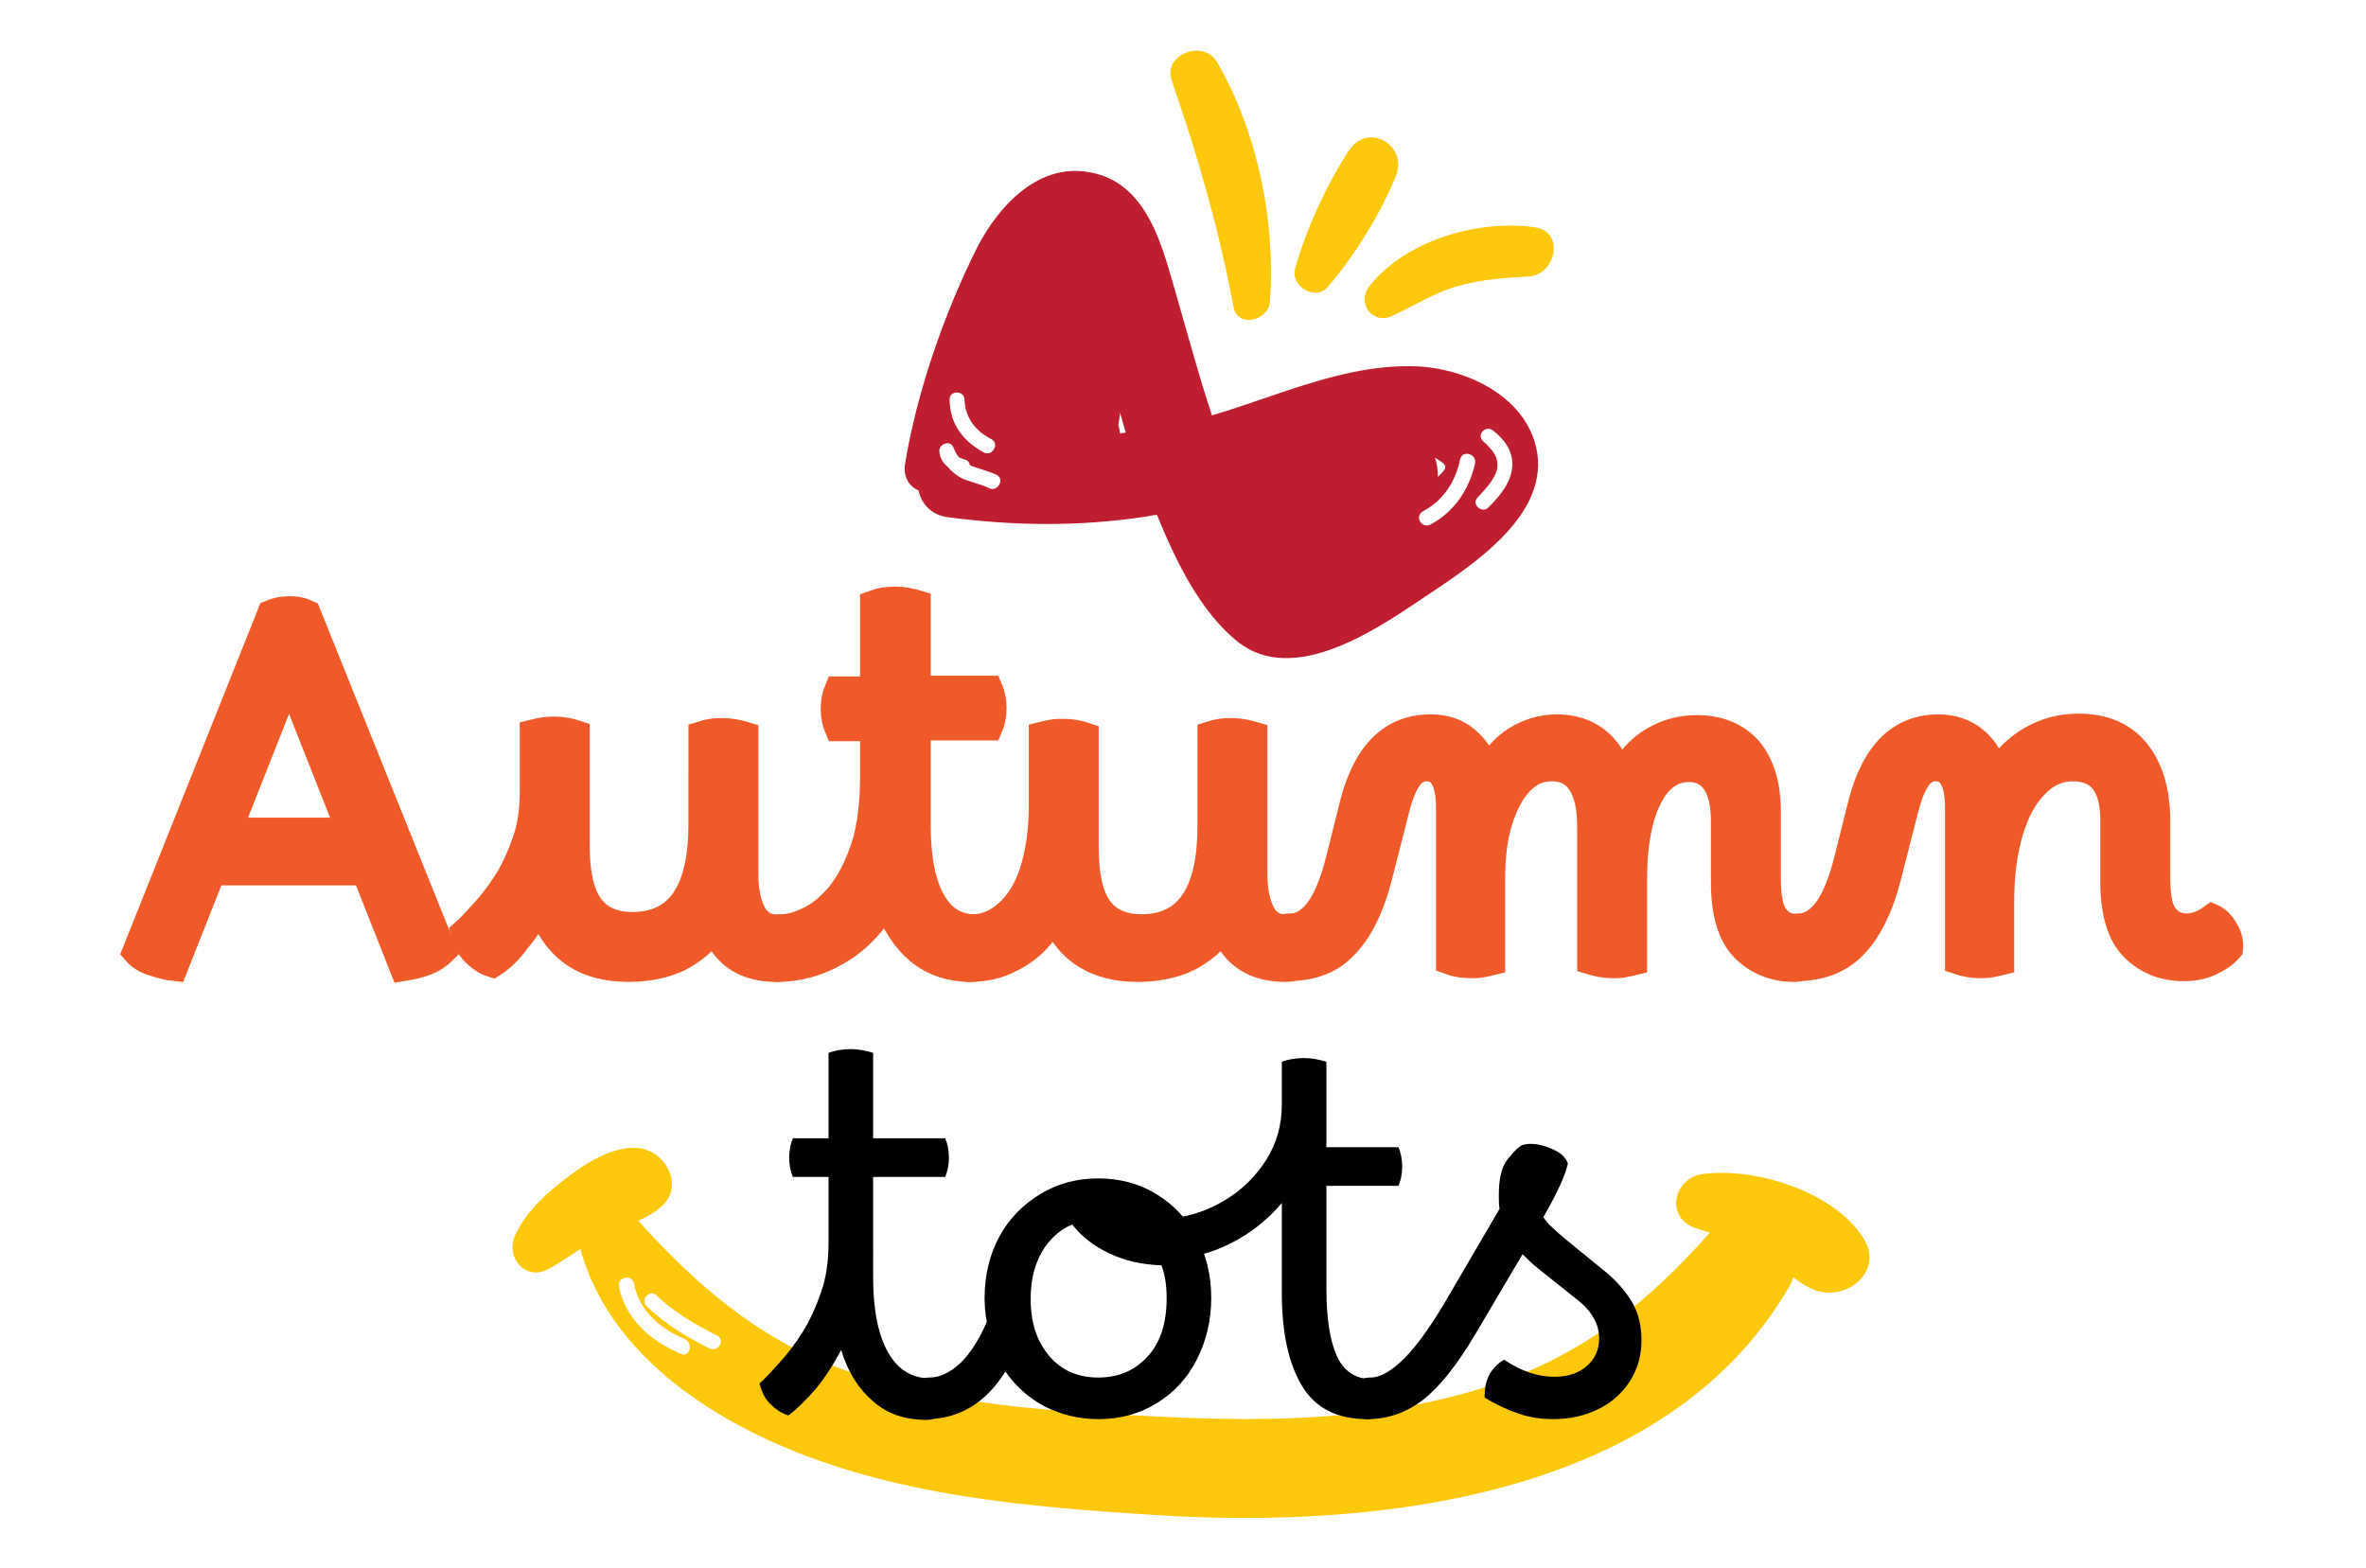
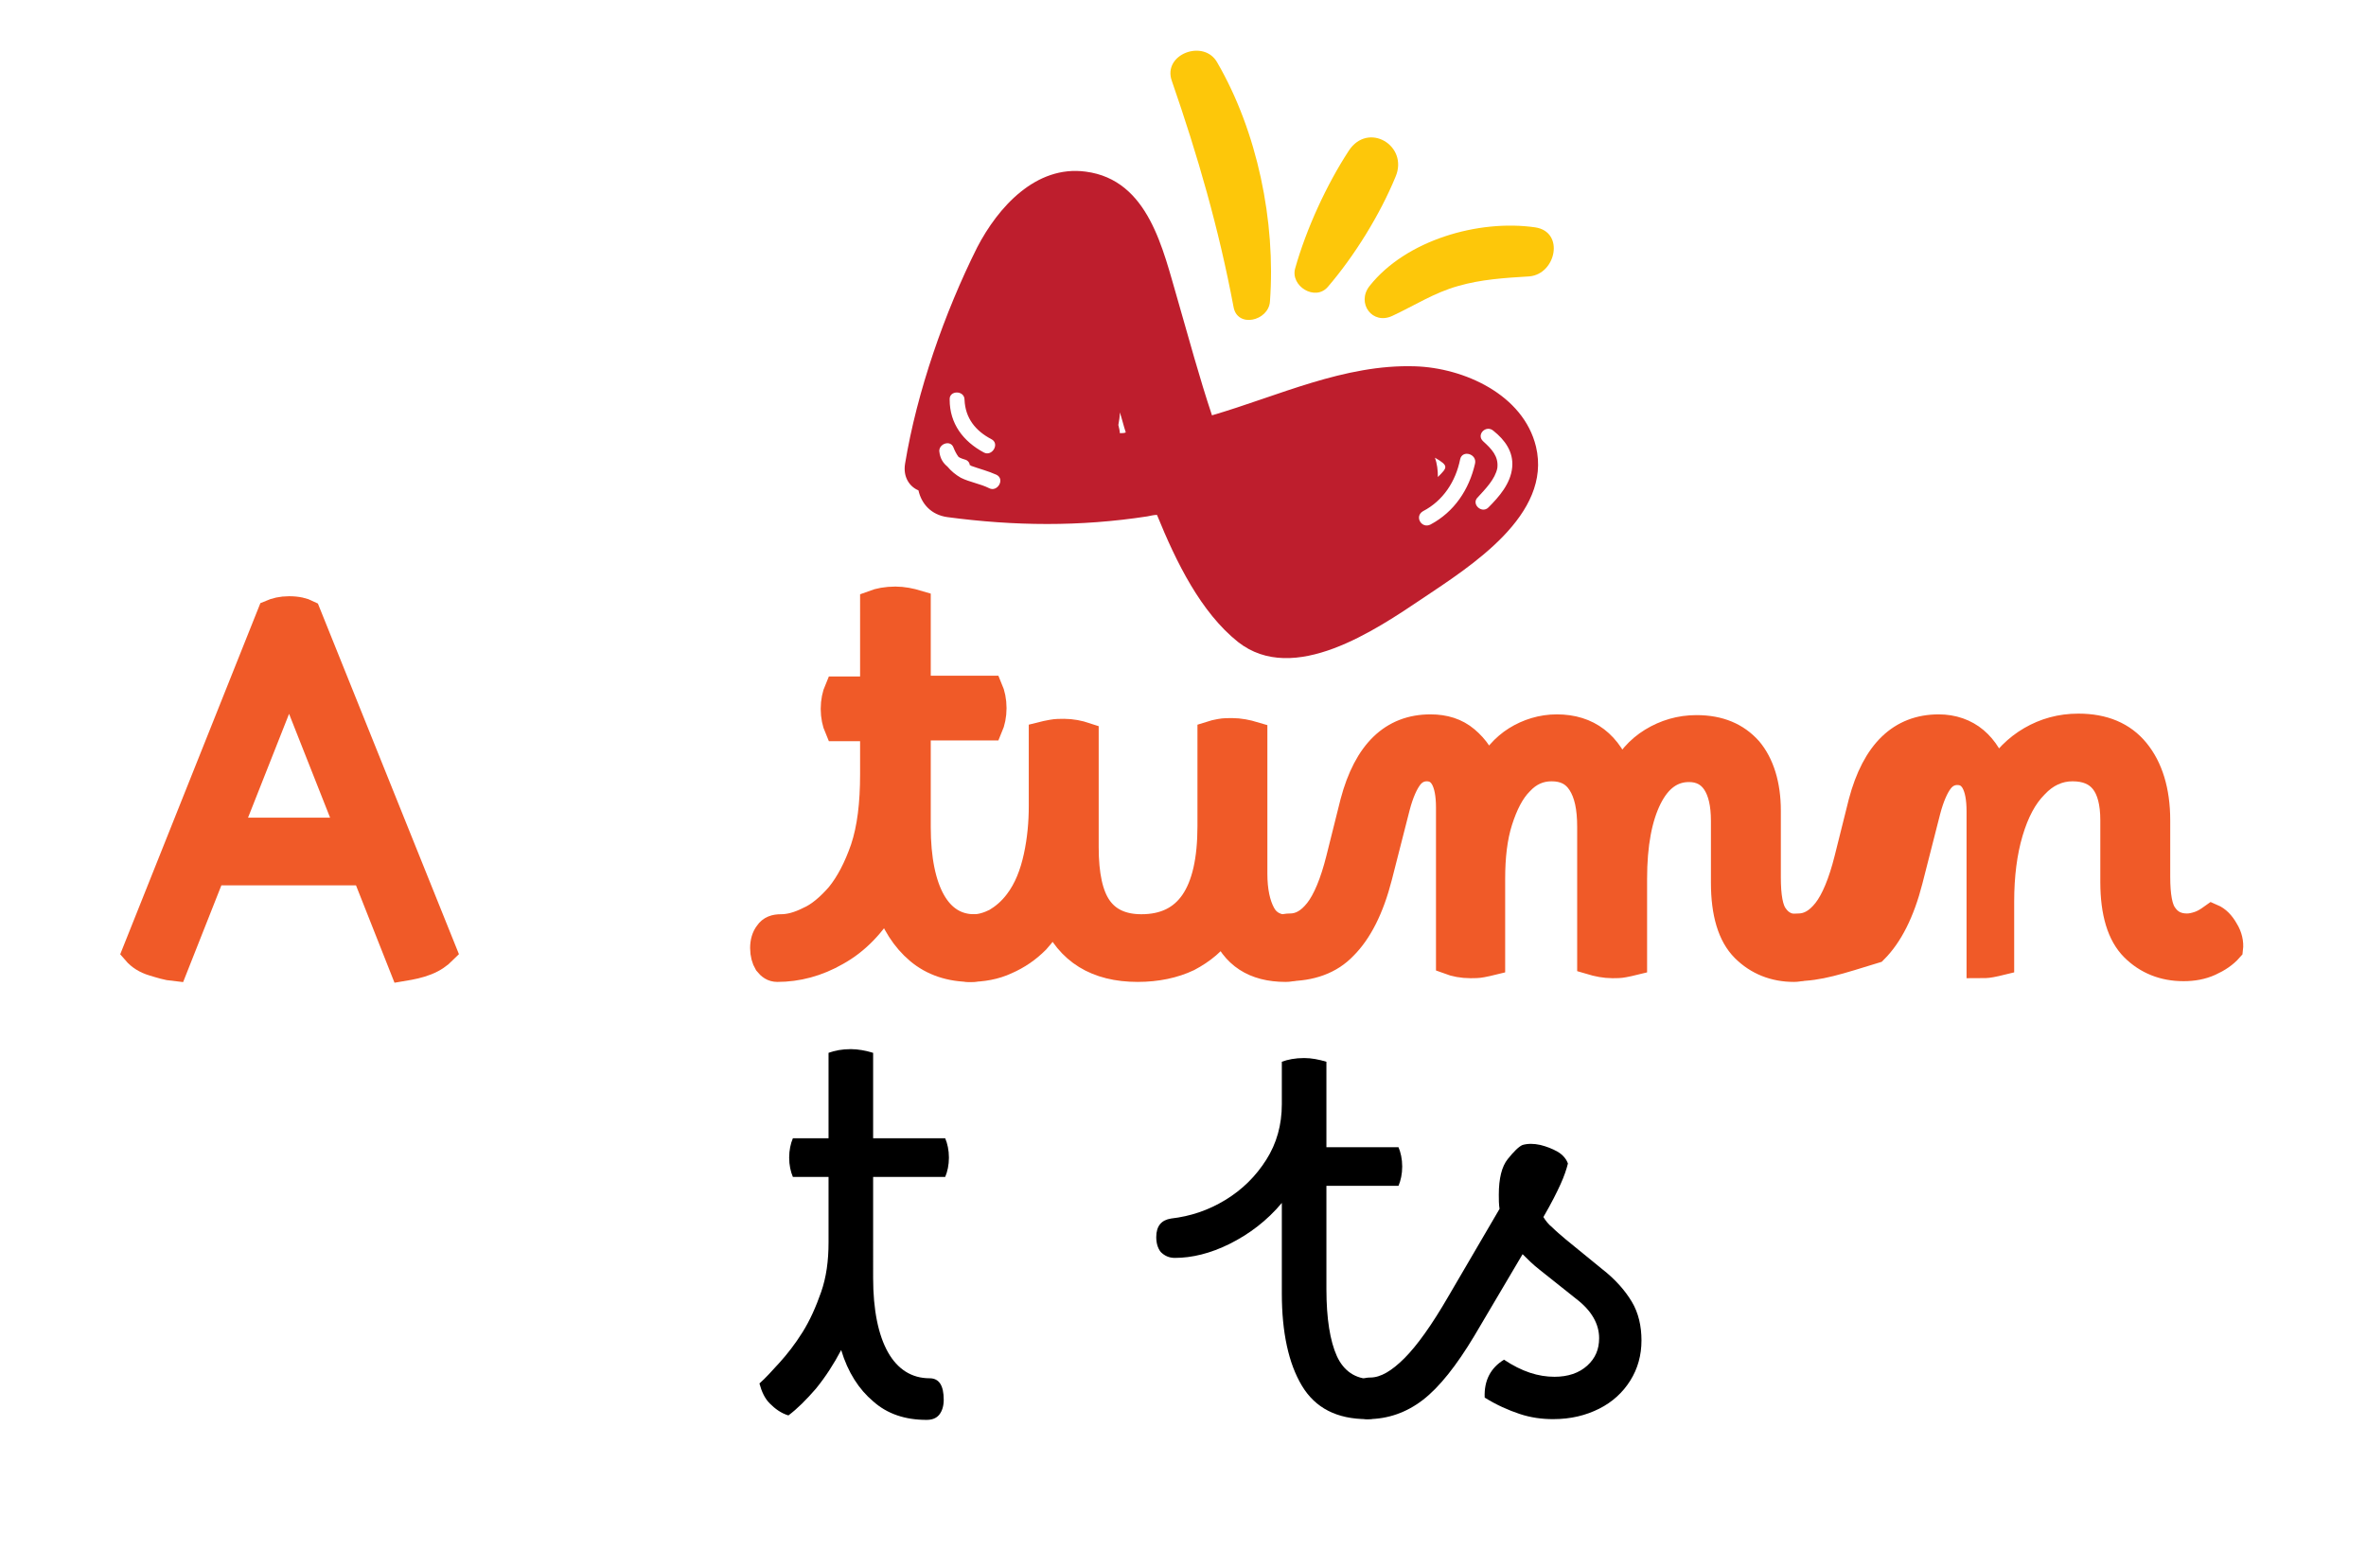
<svg xmlns="http://www.w3.org/2000/svg" version="1.1" id="Layer_1" x="0px" y="0px" viewBox="0 0 318.4 211" style="enable-background:new 0 0 318.4 211;" xml:space="preserve">
  <style type="text/css">
	.st0{fill:#FDC70A;}
	.st1{fill:#BE1E2D;}
	.st2{fill:#F05A28;stroke:#F05A28;stroke-width:3.509;stroke-miterlimit:10;}
</style>
-   <path class="st0" d="M250.8,166.7c-3.9-6.3-14.5-9.6-21.6-8.7c-4,0.5-5.2,5.9-1,7.3c0.6,0.2,1.3,0.4,1.9,0.6  c-8.5,9.6-17.4,16.7-29.9,20.7c-14,4.5-28.9,4.8-43.4,4.1c-14.6-0.7-29.8-1.5-43.7-6.5c-10.9-3.9-19.6-11.4-27.2-19.9  c1.1-0.5,2.2-1.1,3.1-1.9c3.2-2.8,0.5-7.7-3.3-7.9c-3.5-0.2-7.1,2.2-9.8,4.3c-2.6,2-5.2,4.4-6.6,7.5c-1.3,2.9,1.4,6.2,4.5,4.5  c1.5-0.8,2.9-1.8,4.3-2.7c3.4,12.4,14.4,20.8,25.9,26c16.1,7.2,34,8.7,51.4,9.8c29.3,1.9,68.7-2.1,85.3-30.6  c0.3-0.5,0.5-0.9,0.6-1.4c0.8,0.6,1.7,1.2,2.6,1.6C248.3,175.4,253.6,171.2,250.8,166.7z M91.6,182.2c-4-1.7-7.4-4.6-8.3-9  c-0.3-1.3,1.7-1.8,2-0.5c0.7,3.7,3.5,6.1,6.8,7.5C93.4,180.8,92.8,182.8,91.6,182.2z M95.5,181.5c-3-1.5-6-3.3-8.5-5.7  c-0.9-0.9,0.5-2.4,1.4-1.4c2.3,2.2,5.2,3.9,8,5.3C97.7,180.3,96.7,182,95.5,181.5z" />
  <g>
    <path class="st1" d="M206.7,60.1c-1.7-7-9.7-10.6-16.3-10.8c-9.5-0.3-18.4,4-27.3,6.6c-1.7-5.1-3.1-10.3-4.6-15.5   c-2-6.8-3.9-16.2-12.4-17.3c-6.7-0.9-11.8,4.8-14.6,10.2c-4.4,8.8-8.1,19.4-9.7,29.1c-0.3,1.8,0.6,3.1,1.8,3.6   c0.4,1.8,1.7,3.3,3.9,3.6c9,1.2,17.8,1.3,26.9-0.1c0.5-0.1,0.9-0.2,1.3-0.2c2.6,6.4,5.9,13.1,10.9,17.1c7.5,5.9,18.5-1.6,24.9-5.9   C197.9,76.2,208.9,69.3,206.7,60.1z M129.8,53.8c0.1,2.5,1.5,4.2,3.6,5.3c1.2,0.6,0.1,2.4-1,1.8c-2.8-1.5-4.6-3.9-4.6-7.1   C127.7,52.5,129.8,52.5,129.8,53.8z M133.1,65.7c-1.2-0.6-2.6-0.8-3.8-1.4c-0.7-0.4-1.3-0.9-1.8-1.5c-0.6-0.5-1-1.1-1.1-2.1   c0-1,1.5-1.5,1.9-0.5c0.2,0.5,0.4,0.9,0.7,1.3c0.3,0.2,0.7,0.3,1,0.4c0.4,0.2,0.5,0.5,0.5,0.7c0.1,0,0.2,0.1,0.2,0.1   c1.1,0.4,2.3,0.7,3.4,1.2C135.3,64.5,134.2,66.3,133.1,65.7z M150.7,58.3c0-0.3-0.1-0.7-0.2-1.1c0.1-0.6,0.2-1.1,0.2-1.7   c0.3,0.9,0.5,1.8,0.8,2.7C151.3,58.3,151,58.3,150.7,58.3z M193.5,64.2c0-0.9-0.1-1.8-0.4-2.6C195,62.7,194.8,62.9,193.5,64.2z    M198.5,62.4c-0.8,3.5-2.8,6.5-6,8.2c-1.2,0.6-2.2-1.1-1-1.8c2.7-1.4,4.4-4,5-7C196.8,60.5,198.8,61.1,198.5,62.4z M203.5,62.9   c-0.2,2.2-1.8,4-3.2,5.4c-0.9,0.9-2.4-0.5-1.4-1.4c1-1.1,2.3-2.4,2.6-3.9c0.2-1.6-0.8-2.6-1.9-3.6c-1-0.9,0.4-2.3,1.4-1.4   C202.5,59.2,203.7,60.8,203.5,62.9z" />
    <path class="st0" d="M170.9,40.6c0.8-10.8-1.7-22.9-7.1-32.2c-1.8-3.2-7.4-1.1-6.1,2.5c3.5,10.1,6.3,19.8,8.3,30.4   C166.5,44.2,170.7,43.2,170.9,40.6z" />
    <path class="st0" d="M187.8,23.8c1.8-4.2-3.7-7.5-6.3-3.5c-3,4.6-5.7,10.5-7.2,15.8c-0.7,2.4,2.7,4.5,4.4,2.5   C182.3,34.4,185.7,28.9,187.8,23.8z" />
    <path class="st0" d="M206.6,30.6c-7.6-1.1-17.4,1.7-22.3,7.9c-1.8,2.3,0.4,5.3,3.1,4c3-1.4,5.6-3.1,8.8-4c3.1-0.9,6.3-1.1,9.6-1.3   C209.4,36.9,210.6,31.2,206.6,30.6z" />
  </g>
  <g>
    <g>
      <path class="st2" d="M23.5,130.3c-1-0.1-1.9-0.4-2.9-0.7c-1-0.3-1.8-0.8-2.4-1.5l18.2-45.6c0.7-0.3,1.5-0.5,2.5-0.5    c1.1,0,1.9,0.2,2.5,0.5l18.3,45.5c-0.6,0.6-1.3,1.1-2.3,1.5c-1,0.4-2,0.6-3.2,0.8l-5.1-12.9H28.6L23.5,130.3z M30.8,111.8h16.2    l-8.1-20.5L30.8,111.8z" />
-       <path class="st2" d="M66.3,129.8c-1-0.3-1.8-0.9-2.5-1.6c-0.7-0.7-1.1-1.6-1.4-2.7c0.8-0.7,1.7-1.7,2.7-2.8c1-1.1,2.1-2.5,3.1-4.1    c1-1.6,1.8-3.4,2.5-5.4c0.7-2,1-4.2,1-6.7v-7.9c0.4-0.1,0.8-0.2,1.4-0.3c0.5-0.1,1.1-0.1,1.6-0.1c1,0,2,0.2,2.9,0.5v15    c0,3.8,0.6,6.5,1.8,8.2c1.2,1.7,3.1,2.6,5.7,2.6c6.2,0,9.3-4.5,9.3-13.6V98.8c0.3-0.1,0.8-0.2,1.3-0.3c0.5-0.1,1.1-0.1,1.6-0.1    c1,0,2,0.2,3,0.5v18.7c0,2.3,0.4,4.1,1.1,5.4c0.7,1.3,1.9,1.9,3.6,1.9c0.7,0,1.2,0.3,1.5,0.9c0.3,0.6,0.4,1.3,0.4,1.9    c0,0.7-0.2,1.3-0.6,1.9c-0.4,0.6-1,0.8-1.8,0.8c-4.2,0-7-1.8-8.4-5.5c-1.2,1.8-2.8,3.1-4.7,4.1c-1.9,0.9-4.2,1.4-6.8,1.4    c-6.1,0-10-2.8-11.9-8.4c-1,1.7-2,3.3-3.2,4.7C68.6,128,67.4,129.1,66.3,129.8z" />
      <path class="st2" d="M105.1,124.8c1.1,0,2.3-0.3,3.7-1c1.4-0.6,2.8-1.8,4.1-3.3c1.3-1.6,2.4-3.7,3.3-6.3c0.9-2.7,1.3-6,1.3-10    v-6.2h-4.8c-0.3-0.7-0.5-1.6-0.5-2.6c0-1,0.2-1.9,0.5-2.6h4.8V81.2c0.8-0.3,1.8-0.5,3-0.5c1,0,2,0.2,3,0.5v11.5h9.7    c0.3,0.7,0.5,1.6,0.5,2.6c0,1-0.2,1.9-0.5,2.6h-9.7v13.4c0,4.3,0.7,7.7,2,10c1.3,2.3,3.2,3.5,5.6,3.5c1.3,0,1.9,1,1.9,2.9    c0,0.8-0.2,1.5-0.6,2c-0.4,0.5-1,0.7-1.7,0.7c-2.8,0-5.2-0.8-7.1-2.4c-1.9-1.6-3.3-3.8-4.3-6.7c-1.8,3.1-4,5.4-6.7,6.9    c-2.6,1.5-5.3,2.2-8,2.2c-0.6,0-1-0.3-1.4-0.8c-0.3-0.5-0.5-1.2-0.5-2c0-0.8,0.2-1.5,0.6-2C103.7,125,104.3,124.8,105.1,124.8z" />
      <path class="st2" d="M131.1,124.8c0.9,0,1.9-0.3,2.9-0.8c1-0.6,2-1.4,2.9-2.6c1.3-1.7,2.1-3.8,2.6-6.1c0.5-2.3,0.7-4.6,0.7-6.8    v-9.6c0.4-0.1,0.8-0.2,1.4-0.3c0.5-0.1,1.1-0.1,1.6-0.1c1,0,2,0.2,2.9,0.5v15c0,3.8,0.6,6.5,1.8,8.2c1.2,1.7,3.1,2.6,5.7,2.6    c6.2,0,9.3-4.5,9.3-13.6V98.8c0.3-0.1,0.8-0.2,1.3-0.3c0.5-0.1,1.1-0.1,1.6-0.1c1,0,2,0.2,3,0.5v18.7c0,2.3,0.4,4.1,1.1,5.4    c0.7,1.3,1.9,1.9,3.6,1.9c0.7,0,1.2,0.3,1.5,0.9c0.3,0.6,0.4,1.3,0.4,1.9c0,0.7-0.2,1.3-0.6,1.9c-0.4,0.6-1,0.8-1.8,0.8    c-4.2,0-7-1.8-8.4-5.5c-1.2,1.8-2.8,3.1-4.7,4.1c-1.9,0.9-4.2,1.4-6.8,1.4c-5.5,0-9.3-2.3-11.3-7c-0.7,1.3-1.5,2.3-2.3,3.2    c-1.2,1.2-2.5,2.1-4.1,2.8c-1.5,0.7-3.2,1-5,1c-0.6,0-1.1-0.3-1.4-0.9s-0.5-1.2-0.5-1.9c0-0.7,0.2-1.4,0.6-1.9    C129.7,125,130.3,124.8,131.1,124.8z" />
      <path class="st2" d="M173.2,130.3c-0.6,0-1-0.3-1.4-0.8c-0.3-0.5-0.5-1.2-0.5-2c0-1.9,0.8-2.8,2.3-2.8c1.4,0,2.6-0.7,3.7-2.1    c1.1-1.4,2.1-3.8,2.9-7l1.9-7.6c1.8-6.8,5.3-10.1,10.4-10.1c1.9,0,3.5,0.5,4.8,1.6c1.3,1.1,2.3,2.5,2.8,4.4c1-1.9,2.3-3.4,3.9-4.4    c1.6-1,3.5-1.6,5.5-1.6c4.2,0,7.1,2.2,8.6,6.6c1-2.1,2.4-3.7,4.2-4.8c1.8-1.1,3.8-1.7,6-1.7c3.1,0,5.4,1,7.1,2.9    c1.6,1.9,2.5,4.7,2.5,8.2v9c0,2.5,0.3,4.3,1,5.2c0.7,1,1.7,1.5,3,1.5c0.6,0,1.1,0.3,1.4,0.8c0.3,0.5,0.5,1.2,0.5,2.1    c0,0.7-0.2,1.3-0.6,1.9c-0.4,0.6-1,0.8-1.8,0.8c-2.6,0-4.9-0.9-6.7-2.7c-1.8-1.8-2.7-4.8-2.7-8.9v-8.3c0-2.3-0.4-4-1.2-5.2    c-0.8-1.2-2-1.8-3.5-1.8c-2.3,0-4.1,1.3-5.4,3.9c-1.3,2.6-2,6.2-2,10.9v11.2c-0.4,0.1-0.9,0.2-1.4,0.3c-0.5,0.1-1,0.1-1.5,0.1    c-1,0-2-0.2-3-0.5v-18.1c0-2.6-0.4-4.5-1.3-5.9c-0.9-1.4-2.2-2-3.9-2c-1.6,0-3,0.6-4.2,1.9c-1.2,1.2-2.1,3-2.8,5.2    c-0.7,2.2-1,4.8-1,7.8v11.2c-0.4,0.1-0.9,0.2-1.4,0.3c-0.5,0.1-1,0.1-1.5,0.1c-1.1,0-2.1-0.2-2.9-0.5v-20.7c0-3.5-1-5.3-3-5.3    c-0.9,0-1.7,0.4-2.3,1.2c-0.6,0.8-1.2,2.1-1.7,4l-2.4,9.4c-1.1,4.3-2.7,7.4-4.7,9.4C179,129.4,176.4,130.3,173.2,130.3z" />
-       <path class="st2" d="M241.6,130.3c-0.6,0-1-0.3-1.4-0.8c-0.3-0.5-0.5-1.2-0.5-2c0-1.9,0.8-2.8,2.3-2.8c1.4,0,2.6-0.7,3.7-2.1    c1.1-1.4,2.1-3.8,2.9-7l1.9-7.6c1.8-6.8,5.3-10.1,10.4-10.1c1.9,0,3.6,0.6,4.9,1.7c1.3,1.1,2.3,2.7,2.8,4.6c1.2-2,2.8-3.6,4.7-4.7    c1.9-1.1,4-1.7,6.4-1.7c3.4,0,6,1.1,7.8,3.3c1.8,2.2,2.8,5.3,2.8,9.3v7.6c0,2.5,0.3,4.3,1,5.2c0.7,1,1.7,1.5,3,1.5    c0.5,0,1-0.1,1.6-0.3c0.6-0.2,1.1-0.5,1.8-1c0.7,0.3,1.3,0.9,1.8,1.8c0.5,0.8,0.7,1.7,0.6,2.5c-0.7,0.8-1.6,1.4-2.7,1.9    c-1.1,0.5-2.3,0.7-3.5,0.7h-0.1c-2.6,0-4.9-0.9-6.7-2.7c-1.8-1.8-2.7-4.8-2.7-8.9v-8.3c0-4.7-1.8-7-5.5-7c-1.9,0-3.6,0.8-5,2.3    c-1.5,1.5-2.6,3.6-3.4,6.3c-0.8,2.7-1.2,5.8-1.2,9.4v8.1c-0.4,0.1-0.9,0.2-1.4,0.3c-0.5,0.1-1,0.1-1.5,0.1c-1,0-2-0.2-2.9-0.5    v-20.7c0-3.5-1-5.3-3-5.3c-0.9,0-1.7,0.4-2.3,1.2c-0.6,0.8-1.2,2.1-1.7,4l-2.4,9.4c-1.1,4.3-2.7,7.4-4.7,9.4    C247.4,129.4,244.8,130.3,241.6,130.3z" />
+       <path class="st2" d="M241.6,130.3c-0.6,0-1-0.3-1.4-0.8c-0.3-0.5-0.5-1.2-0.5-2c0-1.9,0.8-2.8,2.3-2.8c1.4,0,2.6-0.7,3.7-2.1    c1.1-1.4,2.1-3.8,2.9-7l1.9-7.6c1.8-6.8,5.3-10.1,10.4-10.1c1.9,0,3.6,0.6,4.9,1.7c1.3,1.1,2.3,2.7,2.8,4.6c1.2-2,2.8-3.6,4.7-4.7    c1.9-1.1,4-1.7,6.4-1.7c3.4,0,6,1.1,7.8,3.3c1.8,2.2,2.8,5.3,2.8,9.3v7.6c0,2.5,0.3,4.3,1,5.2c0.7,1,1.7,1.5,3,1.5    c0.5,0,1-0.1,1.6-0.3c0.6-0.2,1.1-0.5,1.8-1c0.7,0.3,1.3,0.9,1.8,1.8c0.5,0.8,0.7,1.7,0.6,2.5c-0.7,0.8-1.6,1.4-2.7,1.9    c-1.1,0.5-2.3,0.7-3.5,0.7h-0.1c-2.6,0-4.9-0.9-6.7-2.7c-1.8-1.8-2.7-4.8-2.7-8.9v-8.3c0-4.7-1.8-7-5.5-7c-1.9,0-3.6,0.8-5,2.3    c-1.5,1.5-2.6,3.6-3.4,6.3c-0.8,2.7-1.2,5.8-1.2,9.4v8.1c-0.4,0.1-0.9,0.2-1.4,0.3c-0.5,0.1-1,0.1-1.5,0.1v-20.7c0-3.5-1-5.3-3-5.3c-0.9,0-1.7,0.4-2.3,1.2c-0.6,0.8-1.2,2.1-1.7,4l-2.4,9.4c-1.1,4.3-2.7,7.4-4.7,9.4    C247.4,129.4,244.8,130.3,241.6,130.3z" />
    </g>
  </g>
  <g>
    <path d="M106.1,190.5c-1-0.3-1.8-0.9-2.5-1.6c-0.7-0.7-1.1-1.6-1.4-2.7c0.8-0.7,1.7-1.7,2.7-2.8c1-1.1,2.1-2.5,3.1-4.1   c1-1.6,1.8-3.4,2.5-5.4c0.7-2,1-4.2,1-6.7v-8.8h-4.8c-0.3-0.7-0.5-1.6-0.5-2.6c0-1,0.2-1.9,0.5-2.6h4.8v-11.5   c0.8-0.3,1.8-0.5,3-0.5c1,0,2,0.2,3,0.5v11.5h9.7c0.3,0.7,0.5,1.6,0.5,2.6c0,1-0.2,1.9-0.5,2.6h-9.7V172c0,4.3,0.7,7.7,2,10   c1.3,2.3,3.2,3.5,5.6,3.5c1.3,0,1.9,1,1.9,2.9c0,0.8-0.2,1.5-0.6,2c-0.4,0.5-1,0.7-1.7,0.7c-2.9,0-5.3-0.8-7.2-2.5   c-1.9-1.6-3.4-3.9-4.3-6.9c-1,1.9-2.1,3.6-3.4,5.2C108.5,188.4,107.3,189.6,106.1,190.5z" />
-     <path d="M125.1,185.4c1.4,0,2.8-0.7,4.2-2c1.4-1.4,2.5-3.2,3.5-5.5c-0.2-1-0.3-2.1-0.3-3.2c0-3.1,0.7-5.9,2-8.3   c1.3-2.4,3.2-4.3,5.5-5.7c2.3-1.4,4.9-2.1,7.8-2.1c2.9,0,5.5,0.7,7.8,2.1c2.3,1.4,4.1,3.3,5.4,5.7c1.3,2.4,2,5.2,2,8.3   c0,3.1-0.7,5.9-2,8.4c-1.3,2.5-3.1,4.4-5.4,5.8c-2.3,1.4-4.9,2.1-7.8,2.1c-2.6,0-5-0.6-7.2-1.7c-2.1-1.1-3.9-2.7-5.3-4.7   c-2.7,4.3-6.3,6.4-10.7,6.4c-0.6,0-1-0.3-1.4-0.8c-0.3-0.5-0.5-1.2-0.5-2C122.8,186.4,123.6,185.4,125.1,185.4z M147.8,185.4   c2.8,0,5-1,6.7-2.9c1.7-1.9,2.5-4.5,2.5-7.8c0-1.6-0.2-3.1-0.7-4.4c-2.6-0.1-4.9-0.6-7-1.6c-2.1-1-3.8-2.3-5-3.9   c-1.7,0.7-3.1,2-4.1,3.7c-1,1.8-1.5,3.8-1.5,6.3c0,3.2,0.8,5.7,2.5,7.7C142.8,184.4,145,185.4,147.8,185.4z" />
    <path d="M184,191c-4.1,0-7-1.5-8.8-4.5c-1.8-3-2.7-7.2-2.7-12.4v-12.2c-2,2.4-4.4,4.2-7,5.5c-2.6,1.3-5.1,1.9-7.4,1.9   c-0.8,0-1.4-0.3-1.9-0.8c-0.4-0.5-0.6-1.2-0.6-2c0-1.5,0.7-2.3,2-2.5c2.6-0.3,5-1.1,7.3-2.5c2.3-1.4,4.1-3.2,5.5-5.4   c1.4-2.2,2.1-4.7,2.1-7.5v-5.7c0.8-0.3,1.8-0.5,3-0.5c1,0,2,0.2,3,0.5v11.5h9.7c0.3,0.7,0.5,1.6,0.5,2.6c0,1-0.2,1.9-0.5,2.6h-9.7   v13.9c0,4,0.5,7,1.4,9c0.9,2,2.5,3.1,4.6,3.1c1.3,0,1.9,1,1.9,2.9c0,0.8-0.2,1.5-0.6,2C185.3,190.8,184.7,191,184,191z" />
    <path d="M184,191c-0.6,0-1-0.3-1.4-0.8c-0.3-0.5-0.5-1.2-0.5-2c0-1.9,0.8-2.8,2.3-2.8c1.4,0,2.9-0.9,4.6-2.6   c1.7-1.7,3.7-4.5,5.9-8.3l6.9-11.8c-0.1-0.6-0.1-1.3-0.1-1.9c0-2.2,0.4-3.8,1.2-4.8c0.8-1,1.5-1.7,2-1.9c0.7-0.2,1.5-0.2,2.4,0   c0.8,0.2,1.6,0.5,2.3,0.9c0.7,0.4,1.2,1,1.4,1.6c-0.2,0.8-0.5,1.7-1,2.8c-0.5,1.1-1.2,2.5-2.3,4.4c0.3,0.5,0.7,1,1.2,1.4   c0.5,0.5,1.1,1,1.8,1.6l4.9,4c1.8,1.4,3.1,2.9,4,4.4c0.9,1.5,1.3,3.3,1.3,5.2c0,2-0.5,3.8-1.5,5.4c-1,1.6-2.4,2.9-4.2,3.8   c-1.8,0.9-3.8,1.4-6.2,1.4c-1.5,0-3-0.2-4.5-0.7c-1.5-0.5-3.1-1.2-4.7-2.2c-0.1-2.3,0.8-4,2.6-5.1c2.4,1.6,4.6,2.3,6.8,2.3   c1.8,0,3.3-0.5,4.4-1.5c1.1-1,1.6-2.2,1.6-3.7c0-1.9-1-3.7-3.1-5.3l-4.9-3.9c-0.9-0.7-1.6-1.4-2.3-2.1l-6.5,11   c-2.4,4-4.7,6.9-6.9,8.6C189.3,190.1,186.8,191,184,191z" />
  </g>
</svg>